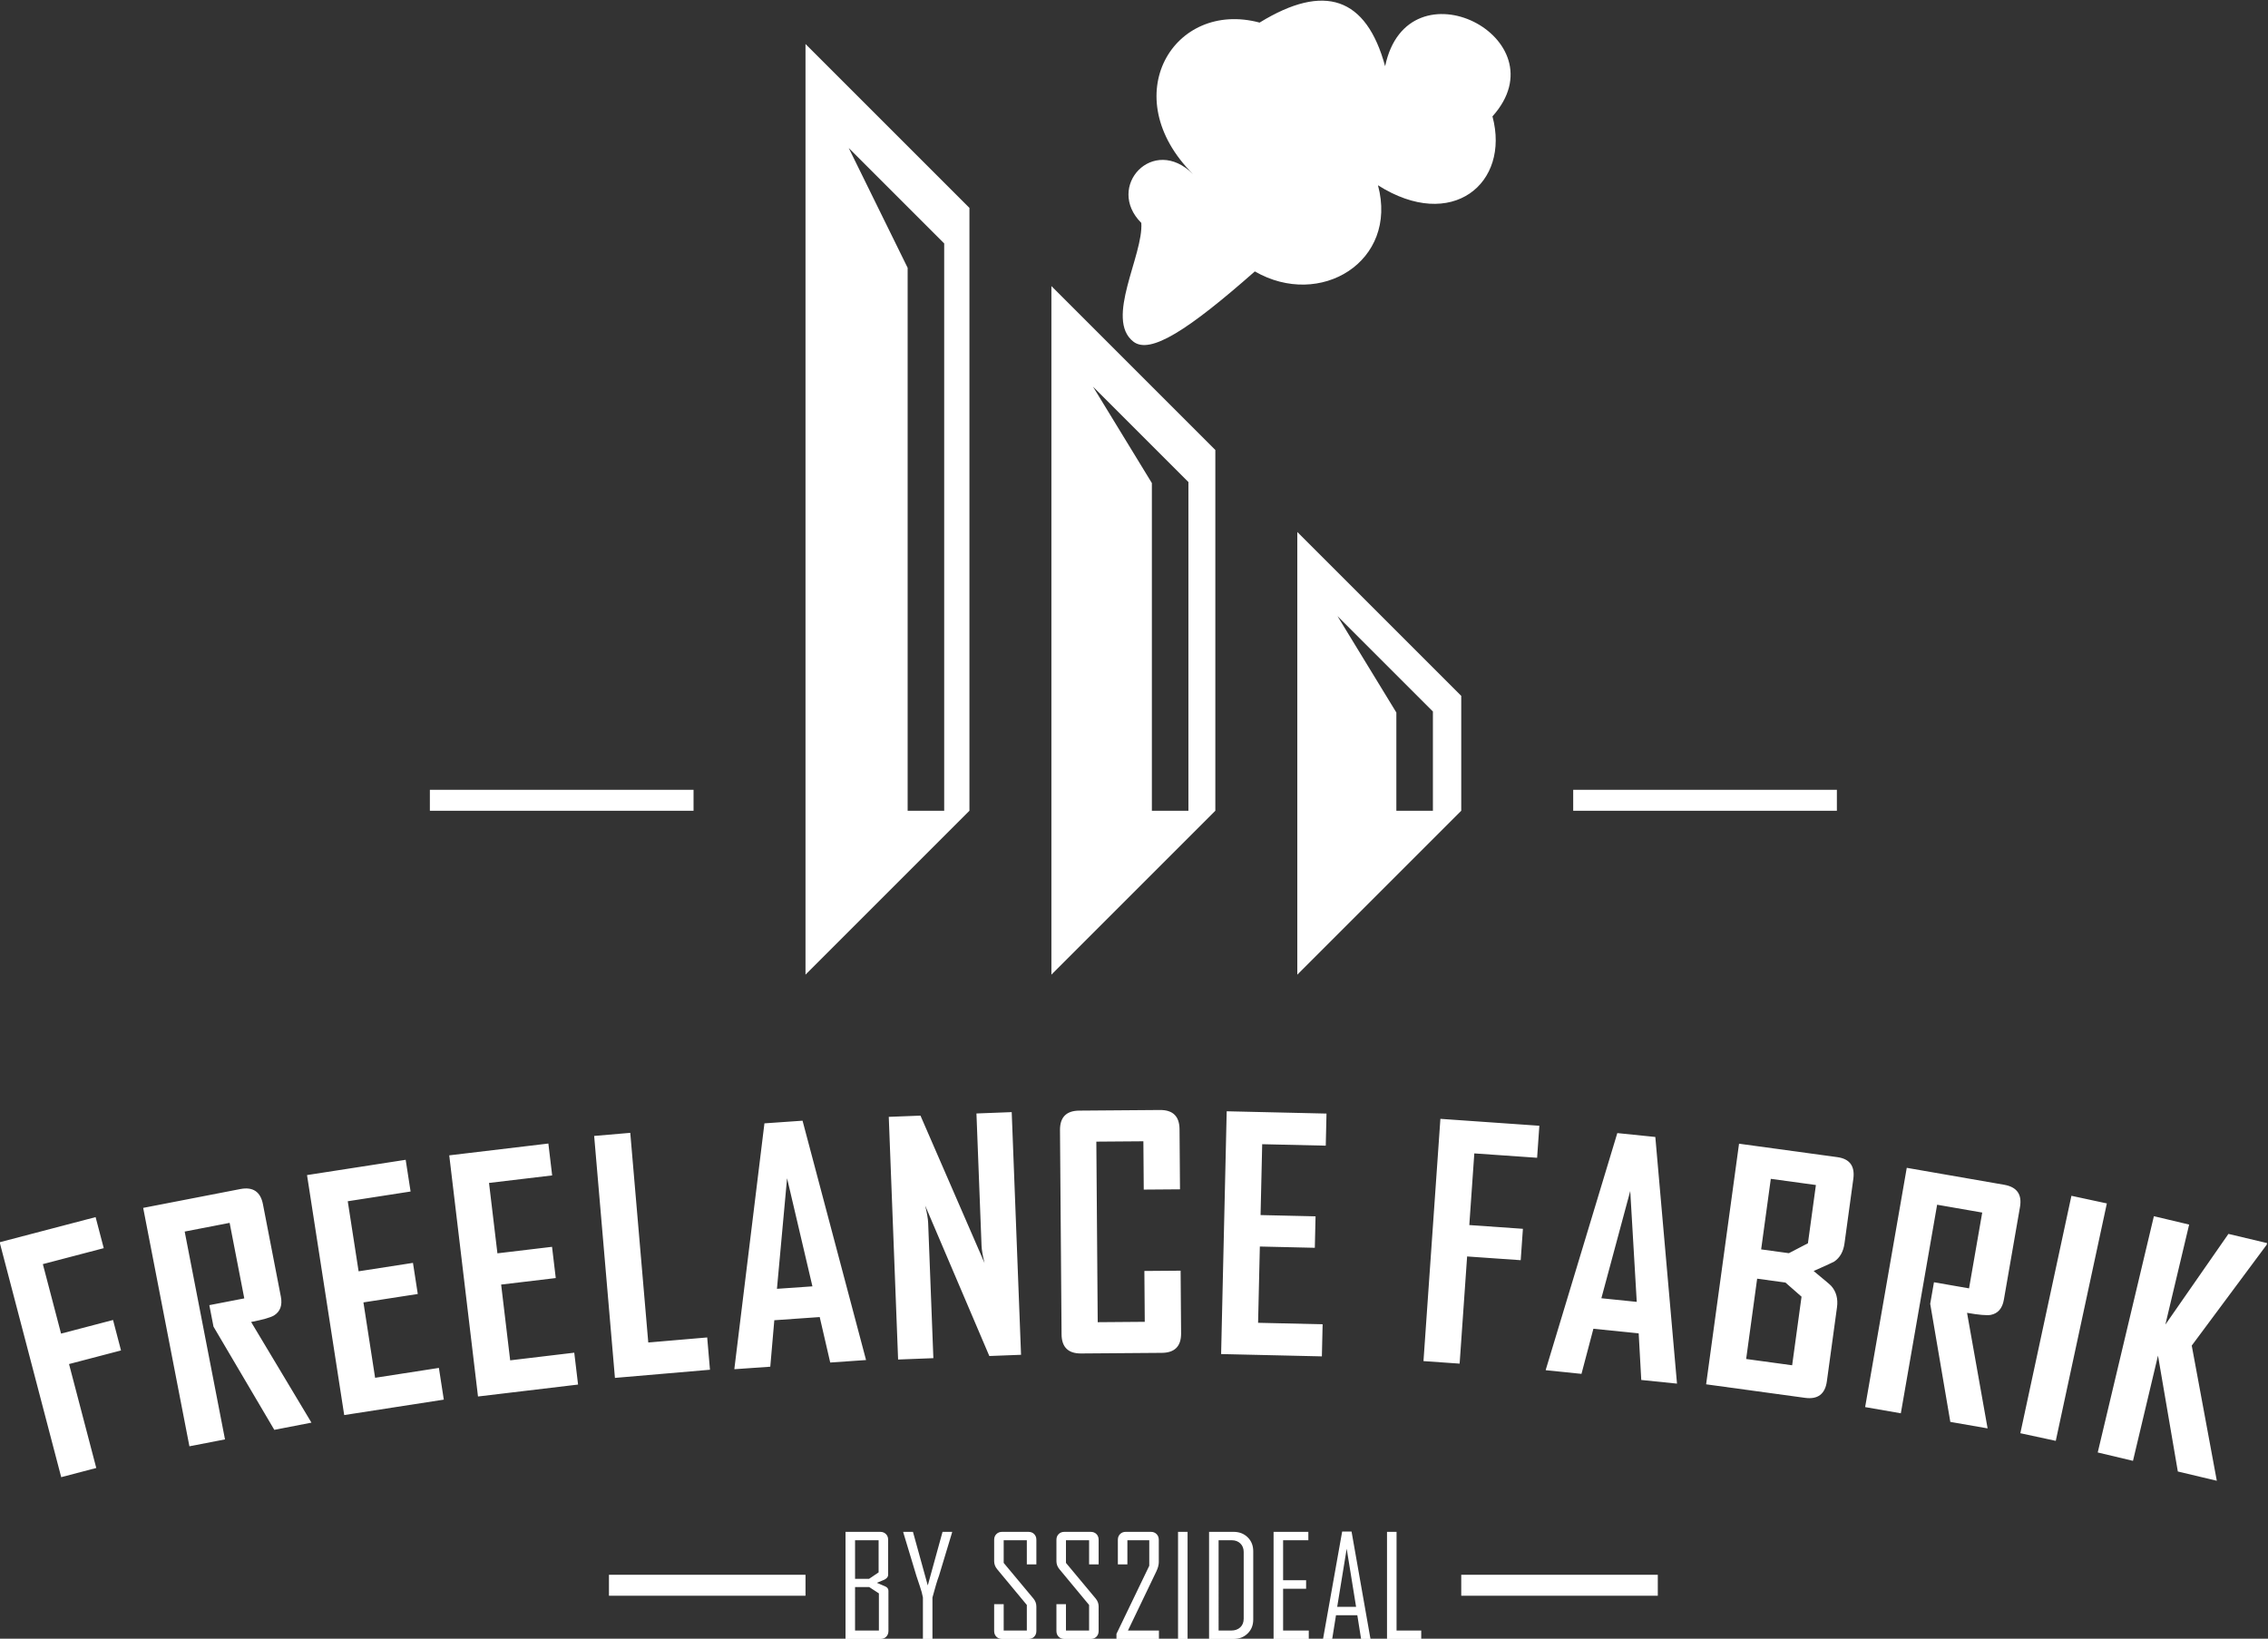
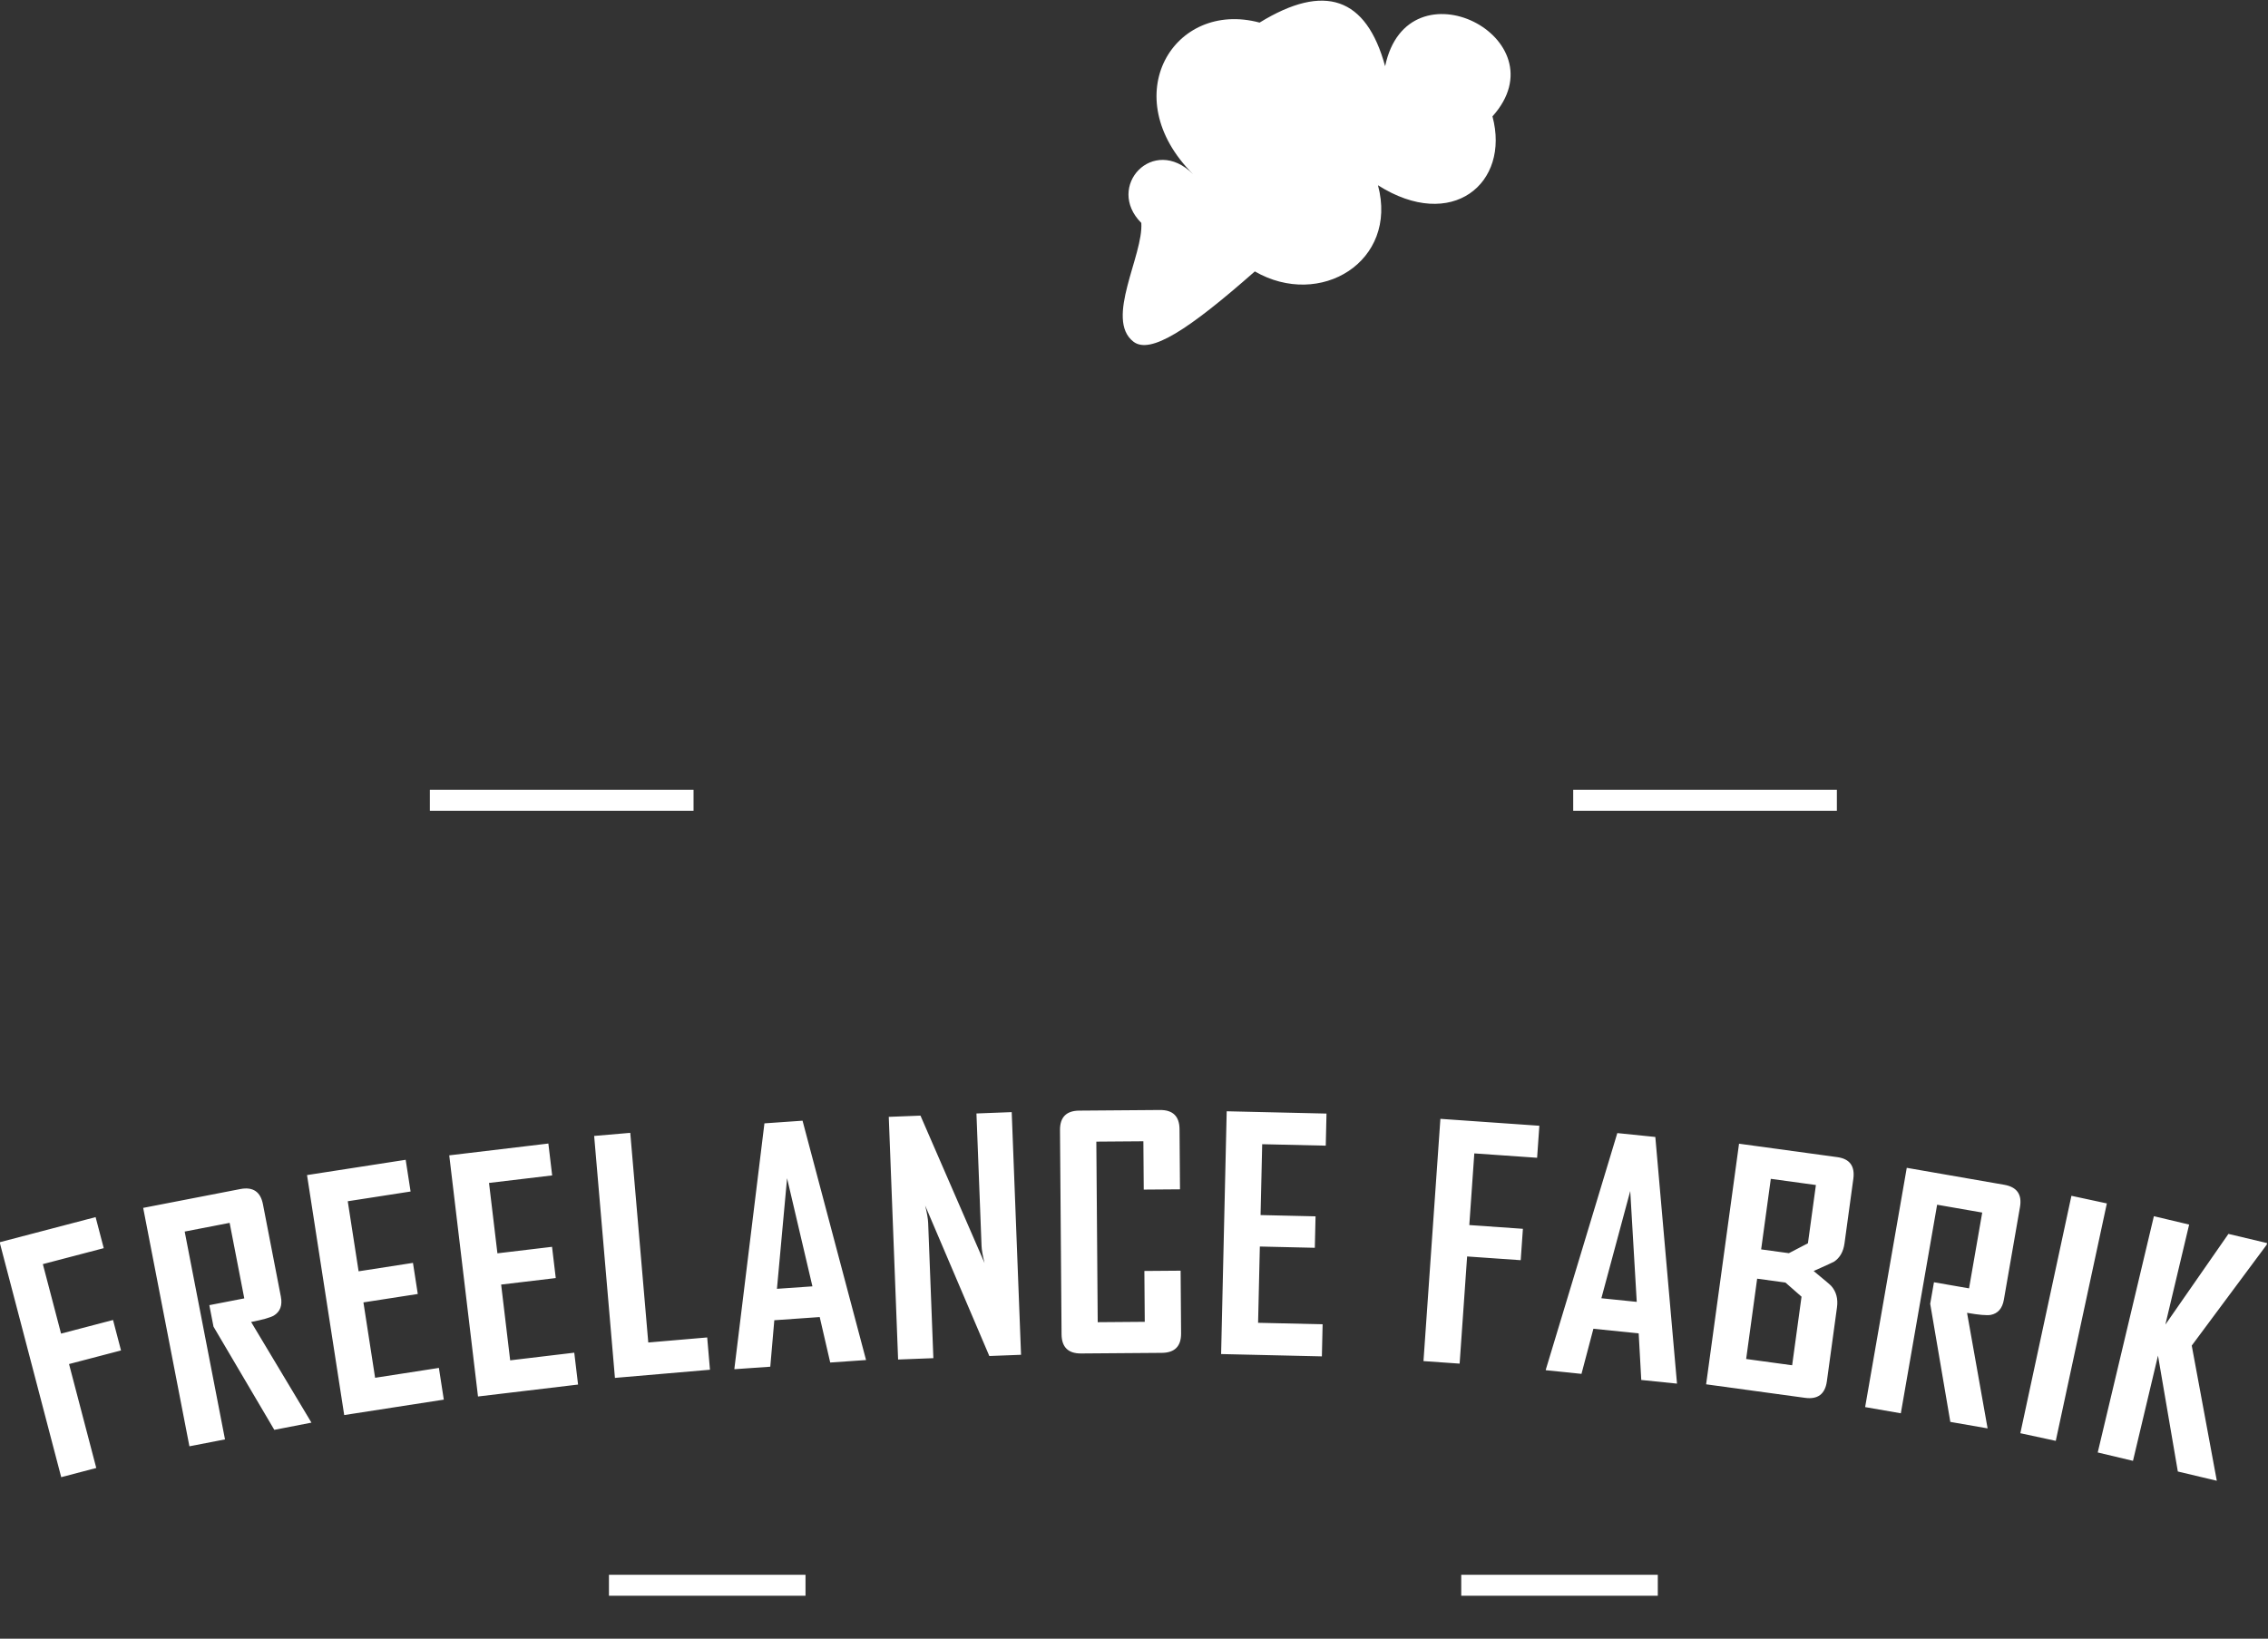
<svg xmlns="http://www.w3.org/2000/svg" viewBox="0 0 509.637 368.3" height="368.3" width="509.637" xml:space="preserve" id="svg3713" version="1.1">
  <rect x="0" y="0" width="509.637" height="368.3" fill="#333333" stroke="none" />
  <defs id="defs3717">
    <clipPath id="clipPath3735" clipPathUnits="userSpaceOnUse">
-       <path id="path3733" d="M 0,595.275 H 841.89 V 0 H 0 Z" />
-     </clipPath>
+       </clipPath>
    <clipPath id="clipPath3747" clipPathUnits="userSpaceOnUse">
      <path id="path3745" d="M 0,595.275 H 841.89 V 0 H 0 Z" />
    </clipPath>
    <clipPath id="clipPath3759" clipPathUnits="userSpaceOnUse">
      <path id="path3757" d="M 0,595.275 H 841.89 V 0 H 0 Z" />
    </clipPath>
    <clipPath id="clipPath3771" clipPathUnits="userSpaceOnUse">
      <path id="path3769" d="M 0,595.275 H 841.89 V 0 H 0 Z" />
    </clipPath>
  </defs>
  <g transform="matrix(1.333,0,0,-1.333,-306.441,581.001)" id="g3721">
    <path id="path3725" style="fill:#ffffff;fill-opacity:1;fill-rule:evenodd;stroke:none" d="m 495.088,302.695 h 44.448 v -3.534 h -44.448 z m -192.735,0 h 44.448 v -3.534 h -44.448 z" />
    <path id="path3727" style="fill:#ffffff;fill-opacity:1;fill-rule:evenodd;stroke:none" d="m 476.215,170.345 h 33.133 v -3.534 h -33.133 z m -143.674,0 h 33.134 v -3.534 h -33.134 z" />
    <g style="fill:#ffffff;fill-opacity:1" id="g3729">
      <g style="fill:#ffffff;fill-opacity:1" clip-path="url(#clipPath3735)" id="g3731">
        <g style="fill:#ffffff;fill-opacity:1" transform="translate(469.469,159.525)" id="g3737">
-           <path id="path3739" style="fill:#ffffff;fill-opacity:1;fill-rule:evenodd;stroke:none" d="M 0,0 H -5.768 V 18.058 H -4.16 V 1.418 H 0 Z m -10.981,5.413 -1.584,9.801 -1.6,-9.801 z M -8.555,0 h -1.584 l -0.633,3.994 h -3.597 L -15.008,0 h -1.536 v 0.047 l 3.215,18.057 h 1.584 z m -10.402,0 h -5.933 v 18.058 h 5.862 V 16.64 h -4.255 V 9.903 h 3.877 V 8.462 h -3.877 V 1.418 h 4.326 z m -10.97,3.427 v 11.227 c 0,0.591 -0.185,1.072 -0.559,1.439 -0.374,0.365 -0.855,0.547 -1.446,0.547 h -2.225 V 1.418 h 2.131 c 0.622,0 1.13,0.178 1.516,0.536 0.39,0.359 0.583,0.851 0.583,1.473 m 1.608,-0.161 c 0,-0.95 -0.316,-1.734 -0.942,-2.344 C -29.888,0.308 -30.68,0 -31.633,0 h -4.132 v 18.058 h 4.132 c 0.961,0 1.753,-0.307 2.38,-0.922 0.622,-0.611 0.934,-1.394 0.934,-2.344 z M -39.388,0 h -1.607 v 18.058 h 1.607 z m -4.828,0 h -7.161 v 0.851 l 5.53,11.483 v 4.306 h -3.687 v -4.066 h -1.607 v 4.145 c 0,0.389 0.126,0.709 0.374,0.961 0.248,0.252 0.572,0.378 0.965,0.378 h 4.223 c 0.394,0 0.714,-0.126 0.966,-0.378 0.248,-0.249 0.374,-0.572 0.374,-0.961 v -3.771 c 0,-0.461 -0.142,-0.988 -0.425,-1.583 l -4.775,-9.947 h 5.223 z m -10.165,1.34 c 0,-0.395 -0.123,-0.718 -0.371,-0.966 C -55,0.126 -55.323,0 -55.721,0 h -4.436 c -0.389,0 -0.713,0.126 -0.961,0.374 -0.252,0.248 -0.378,0.571 -0.378,0.966 v 4.521 h 1.607 V 1.418 h 3.9 v 4.313 l -4.987,6.012 c -0.347,0.413 -0.52,0.871 -0.52,1.367 v 3.609 c 0,0.393 0.126,0.717 0.378,0.965 0.248,0.248 0.572,0.374 0.961,0.374 h 4.436 c 0.398,0 0.721,-0.126 0.969,-0.374 0.248,-0.248 0.371,-0.572 0.371,-0.965 v -4.145 h -1.608 v 4.066 h -3.9 v -3.818 l 5.011,-6.008 c 0.331,-0.401 0.497,-0.85 0.497,-1.346 z m -10.497,0 c 0,-0.395 -0.123,-0.718 -0.371,-0.966 C -65.497,0.126 -65.82,0 -66.218,0 h -4.436 c -0.389,0 -0.713,0.126 -0.961,0.374 -0.252,0.248 -0.378,0.571 -0.378,0.966 v 4.521 h 1.607 V 1.418 h 3.9 v 4.313 l -4.988,6.012 c -0.346,0.413 -0.519,0.871 -0.519,1.367 v 3.609 c 0,0.393 0.126,0.717 0.378,0.965 0.248,0.248 0.572,0.374 0.961,0.374 h 4.436 c 0.398,0 0.721,-0.126 0.969,-0.374 0.248,-0.248 0.371,-0.572 0.371,-0.965 v -4.145 h -1.608 v 4.066 h -3.9 v -3.818 l 5.011,-6.008 c 0.331,-0.401 0.497,-0.85 0.497,-1.346 z m -14.208,16.615 -2.206,-7.304 c -0.28,-0.732 -0.646,-1.949 -1.103,-3.659 V 0 h -1.607 v 6.992 c -0.107,0.583 -0.276,1.202 -0.5,1.848 -0.371,1.107 -0.572,1.71 -0.603,1.811 l -2.207,7.304 v 0.103 h 1.631 l 2.497,-9.034 2.49,9.034 h 1.608 z M -91.423,1.418 v 6.264 l -1.627,1.063 h -2.391 V 1.418 Z m -0.048,9.805 v 5.417 h -3.97 v -6.5 h 2.368 z m 1.656,-9.883 c 0,-0.395 -0.127,-0.718 -0.375,-0.966 C -90.438,0.126 -90.761,0 -91.155,0 h -5.893 v 18.058 h 5.845 c 0.395,0 0.718,-0.126 0.966,-0.374 0.252,-0.248 0.374,-0.572 0.374,-0.965 v -5.913 c 0,-0.327 -0.213,-0.599 -0.642,-0.82 -0.421,-0.173 -0.843,-0.346 -1.265,-0.52 l 1.356,-0.579 c 0.398,-0.161 0.599,-0.413 0.599,-0.761 z" />
-         </g>
+           </g>
      </g>
    </g>
    <g style="fill:#ffffff;fill-opacity:1" id="g3741">
      <g style="fill:#ffffff;fill-opacity:1" clip-path="url(#clipPath3747)" id="g3743">
        <g style="fill:#ffffff;fill-opacity:1" transform="translate(603.582,186.196)" id="g3749">
          <path id="path3751" style="fill:#ffffff;fill-opacity:1;fill-rule:evenodd;stroke:none" d="m 0,0 -6.57,1.562 -3.344,19.542 -4.217,-17.745 -5.943,1.412 9.467,39.836 5.943,-1.412 L -8.672,26.327 1.959,41.622 8.477,40.073 8.41,39.795 -4.225,22.791 Z m -27.146,6.73 8.611,40.031 -5.974,1.285 -8.61,-40.029 z m -11.492,2.101 -6.283,1.093 -3.392,19.911 c 0,0 0.212,1.214 0.633,3.634 l 5.913,-1.029 2.222,12.78 -7.602,1.322 -6.118,-35.166 -6.018,1.046 7.016,40.341 16.448,-2.861 c 2.128,-0.379 3.007,-1.63 2.639,-3.75 l -2.718,-15.63 c -0.255,-1.46 -0.994,-2.321 -2.223,-2.56 -0.663,-0.11 -1.985,0.001 -3.983,0.35 z m -32.948,10.641 1.582,11.566 -2.713,2.381 -4.769,0.653 -1.853,-13.541 z m 2.66,20.569 1.344,9.824 -7.602,1.04 -1.628,-11.895 4.674,-0.639 z m 3.19,-23.291 c -0.301,-2.13 -1.519,-3.055 -3.653,-2.772 l -16.7,2.284 5.55,40.568 16.593,-2.269 c 2.061,-0.291 2.959,-1.505 2.675,-3.639 l -1.49,-10.895 c -0.191,-1.397 -0.774,-2.426 -1.746,-3.079 -0.139,-0.089 -1.284,-0.617 -3.454,-1.583 1.889,-1.556 2.89,-2.404 2.988,-2.545 0.826,-0.951 1.141,-2.148 0.945,-3.582 z m -32.047,13.413 -1.096,18.691 -4.867,-18.081 z m 6.786,-13.785 -6.024,0.616 -0.435,7.856 -7.634,0.781 -2.009,-7.607 -6.024,0.617 0.012,0.107 12.053,39.873 6.407,-0.655 z m -23.582,38.08 -10.586,0.738 -0.844,-12.082 9.036,-0.632 -0.37,-5.292 -9.035,0.63 -1.262,-18.07 -6.094,0.426 2.852,40.846 16.681,-1.165 z m -36.282,-33.485 -16.986,0.39 0.941,40.935 16.824,-0.387 -0.125,-5.411 -10.716,0.246 -0.274,-11.948 9.269,-0.213 -0.122,-5.305 -9.269,0.214 -0.296,-12.859 10.878,-0.25 z m -23.732,3.862 c 0.008,-2.152 -1.064,-3.242 -3.218,-3.268 l -13.665,-0.104 c -2.153,-0.008 -3.242,1.065 -3.267,3.218 l -0.264,34.461 c -0.008,2.151 1.065,3.241 3.217,3.266 l 13.666,0.105 c 2.152,0.008 3.242,-1.066 3.267,-3.217 l 0.078,-10.157 -6.11,-0.046 -0.062,8.145 -7.931,-0.06 0.233,-30.442 7.931,0.062 -0.065,8.575 6.109,0.047 z m -26.98,-3.596 -5.347,-0.205 -10.817,25.371 c 0.306,-1.239 0.479,-2.224 0.506,-2.937 l 0.877,-22.798 -5.944,-0.228 -1.574,40.915 5.346,0.206 10.798,-24.855 c -0.308,1.249 -0.479,2.225 -0.506,2.94 l -0.857,22.279 5.944,0.228 z m -35.168,11.54 -4.274,18.229 -1.706,-18.646 z m 9.041,-12.424 -6.041,-0.42 -1.771,7.666 -7.654,-0.536 -0.679,-7.836 -6.042,-0.422 -0.007,0.106 5.064,41.347 6.424,0.448 z m -26.312,-1.636 -16.02,-1.376 -3.503,40.796 6.087,0.522 3.036,-35.349 9.933,0.852 z m -22.235,-2.499 -16.869,-2.012 -4.848,40.658 16.71,1.992 0.64,-5.375 -10.644,-1.268 1.416,-11.868 9.207,1.097 0.628,-5.267 -9.207,-1.098 1.523,-12.773 10.803,1.289 z m -22.633,-2.541 -0.828,5.349 -10.752,-1.666 -1.969,12.711 9.162,1.42 -0.812,5.243 -9.163,-1.42 -1.829,11.811 10.592,1.642 -0.828,5.348 -16.63,-2.576 6.268,-40.464 z m -22.311,-3.879 -6.261,-1.215 -10.252,17.402 c 0,0 -0.234,1.21 -0.702,3.621 l 5.892,1.143 -2.469,12.733 -7.577,-1.468 6.795,-35.042 -5.998,-1.162 -7.794,40.196 16.39,3.178 c 2.123,0.403 3.39,-0.454 3.8,-2.566 l 3.019,-15.573 c 0.283,-1.457 -0.102,-2.524 -1.166,-3.185 -0.58,-0.339 -1.855,-0.705 -3.846,-1.091 z m -35.014,29.417 -10.265,-2.69 3.07,-11.716 8.762,2.295 1.345,-5.133 -8.763,-2.295 4.592,-17.523 -5.91,-1.549 -10.377,39.609 16.174,4.238 z" />
        </g>
      </g>
    </g>
    <g style="fill:#ffffff;fill-opacity:1" id="g3753">
      <g style="fill:#ffffff;fill-opacity:1" clip-path="url(#clipPath3759)" id="g3755">
        <g style="fill:#ffffff;fill-opacity:1" transform="translate(462.178,404.623)" id="g3761">
          <path id="path3763" style="fill:#ffffff;fill-opacity:1;fill-rule:evenodd;stroke:none" d="M 0,0 C 12.447,-7.898 22.328,0.31 19.299,11.614 31.154,24.817 4.982,38.161 1.205,20.072 -1.969,31.705 -9.023,34.157 -19.955,27.428 -34.411,31.302 -44.347,15.042 -31.176,1.871 c -6.711,6.711 -14.837,-2.105 -8.722,-8.22 0.384,-5.421 -6.19,-16.239 -1.335,-20.016 2.833,-2.205 9.269,1.966 20.474,11.838 C -9.76,-20.877 3.447,-12.864 0,0" />
        </g>
      </g>
    </g>
    <g style="fill:#ffffff;fill-opacity:1" id="g3765">
      <g style="fill:#ffffff;fill-opacity:1" clip-path="url(#clipPath3771)" id="g3767">
        <g style="fill:#ffffff;fill-opacity:1" transform="translate(476.214,318.535)" id="g3773">
-           <path id="path3775" style="fill:#ffffff;fill-opacity:1;fill-rule:evenodd;stroke:none" d="m 0,0 c 0.001,-23.031 0.001,3.655 0,-19.375 l -27.635,-27.634 v 74.642 z m -82.905,82.272 c 0.001,-23.029 0.001,-78.614 0,-101.644 l -27.635,-27.634 v 156.913 z m 30.753,-46.393 -9.93,16.262 16.092,-16.091 v -55.425 h -6.162 z m -41.17,36.291 v -91.545 h 6.162 v 95.654 l -16.091,16.091 z m 82.384,-74.979 v -16.566 h 6.162 V -2.638 L -20.867,13.453 Z M -41.453,41.455 -69.087,69.089 V -47.006 l 27.634,27.634 c 0.001,23.03 0.001,37.797 0,60.827" />
-         </g>
+           </g>
      </g>
    </g>
  </g>
</svg>